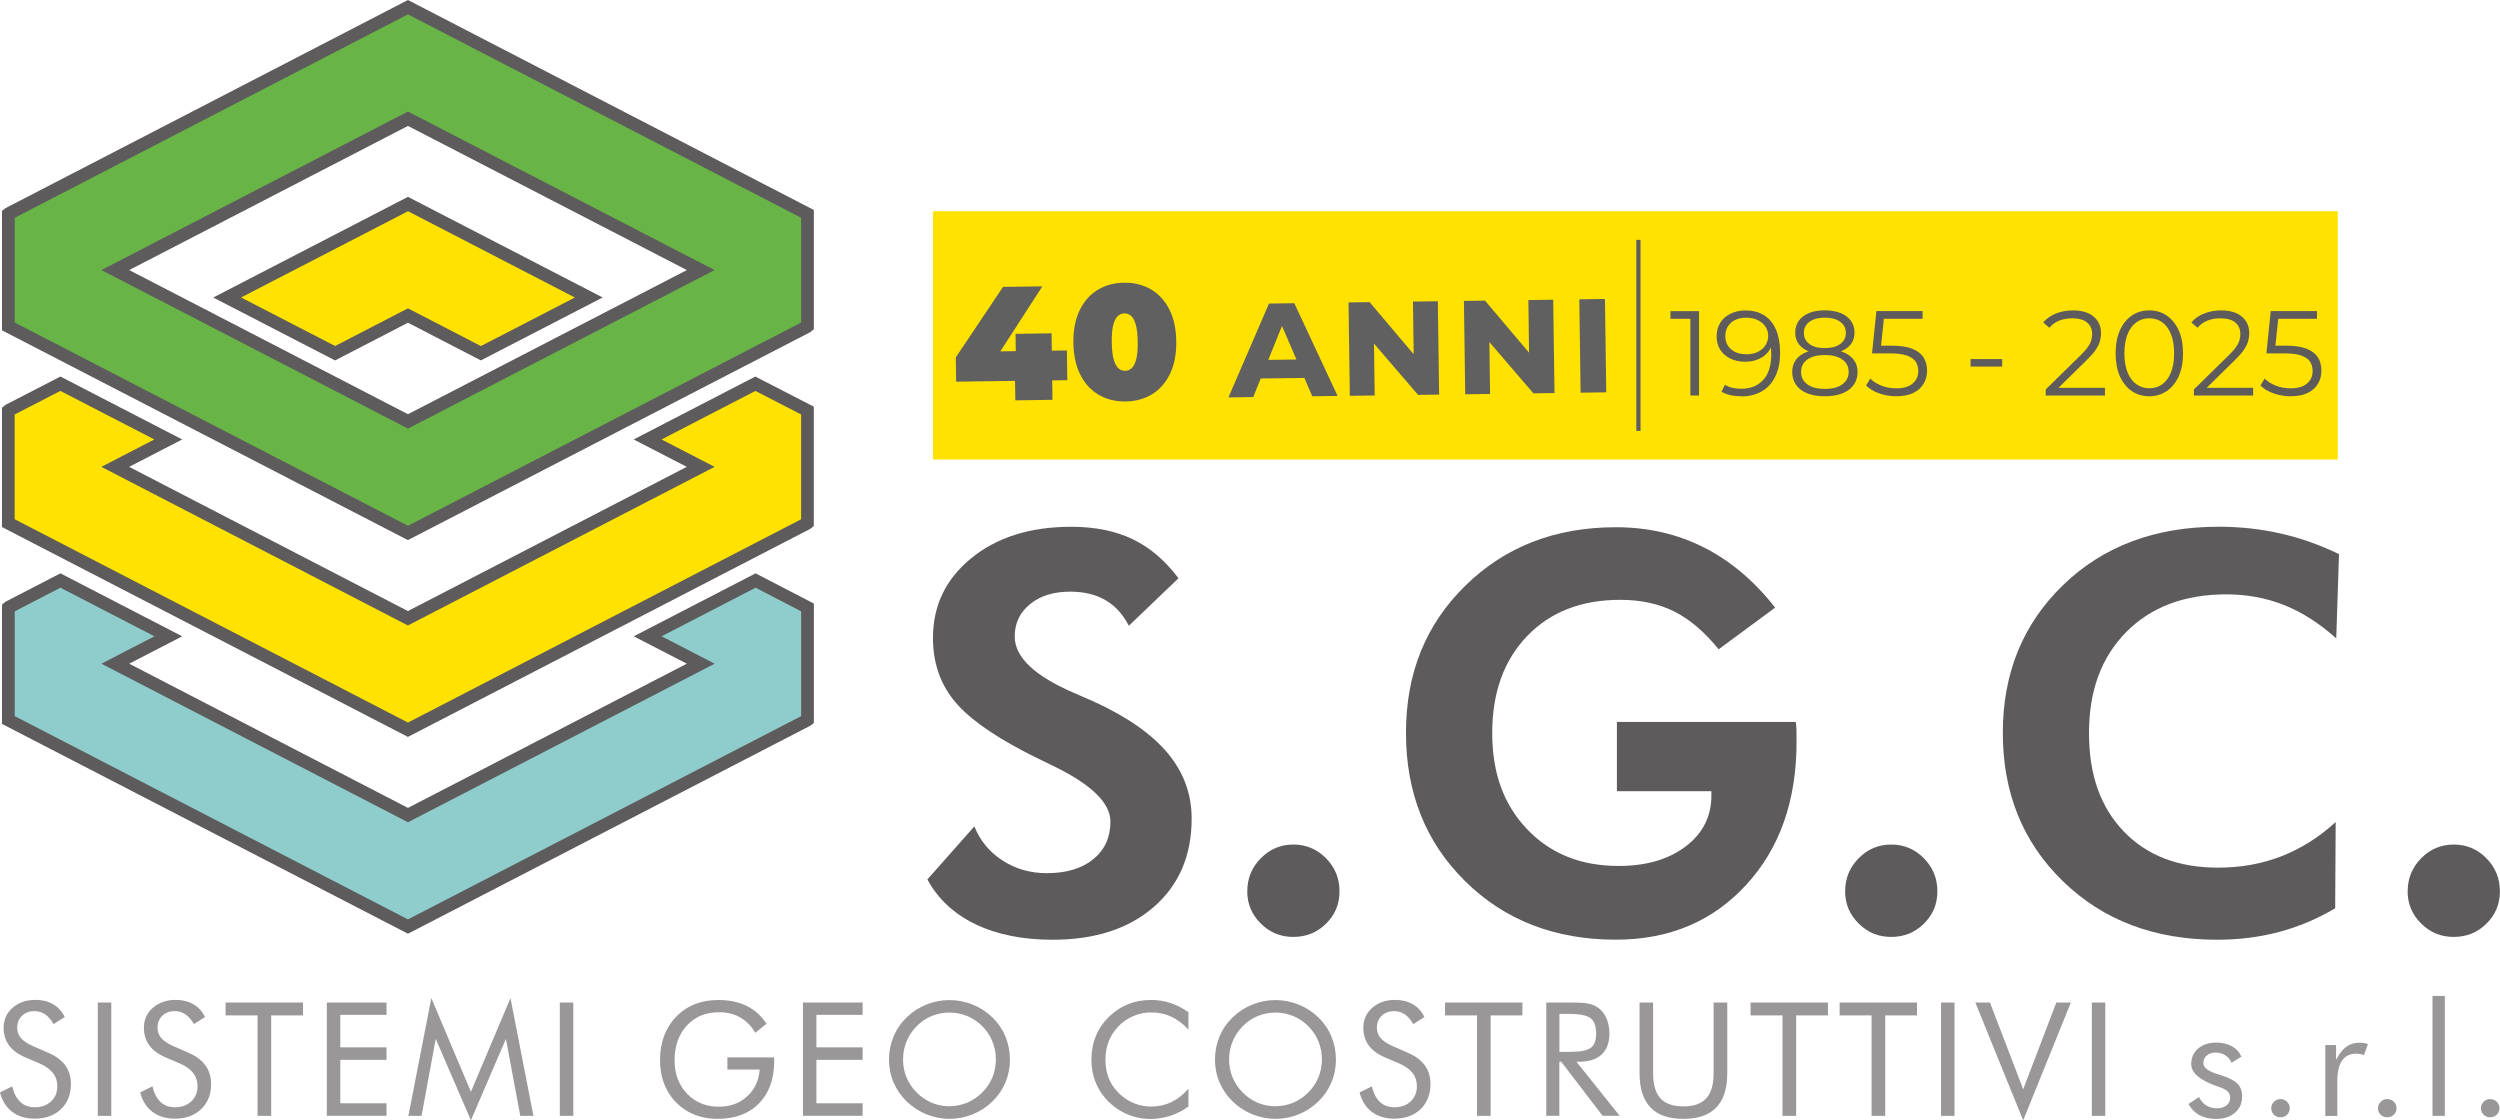
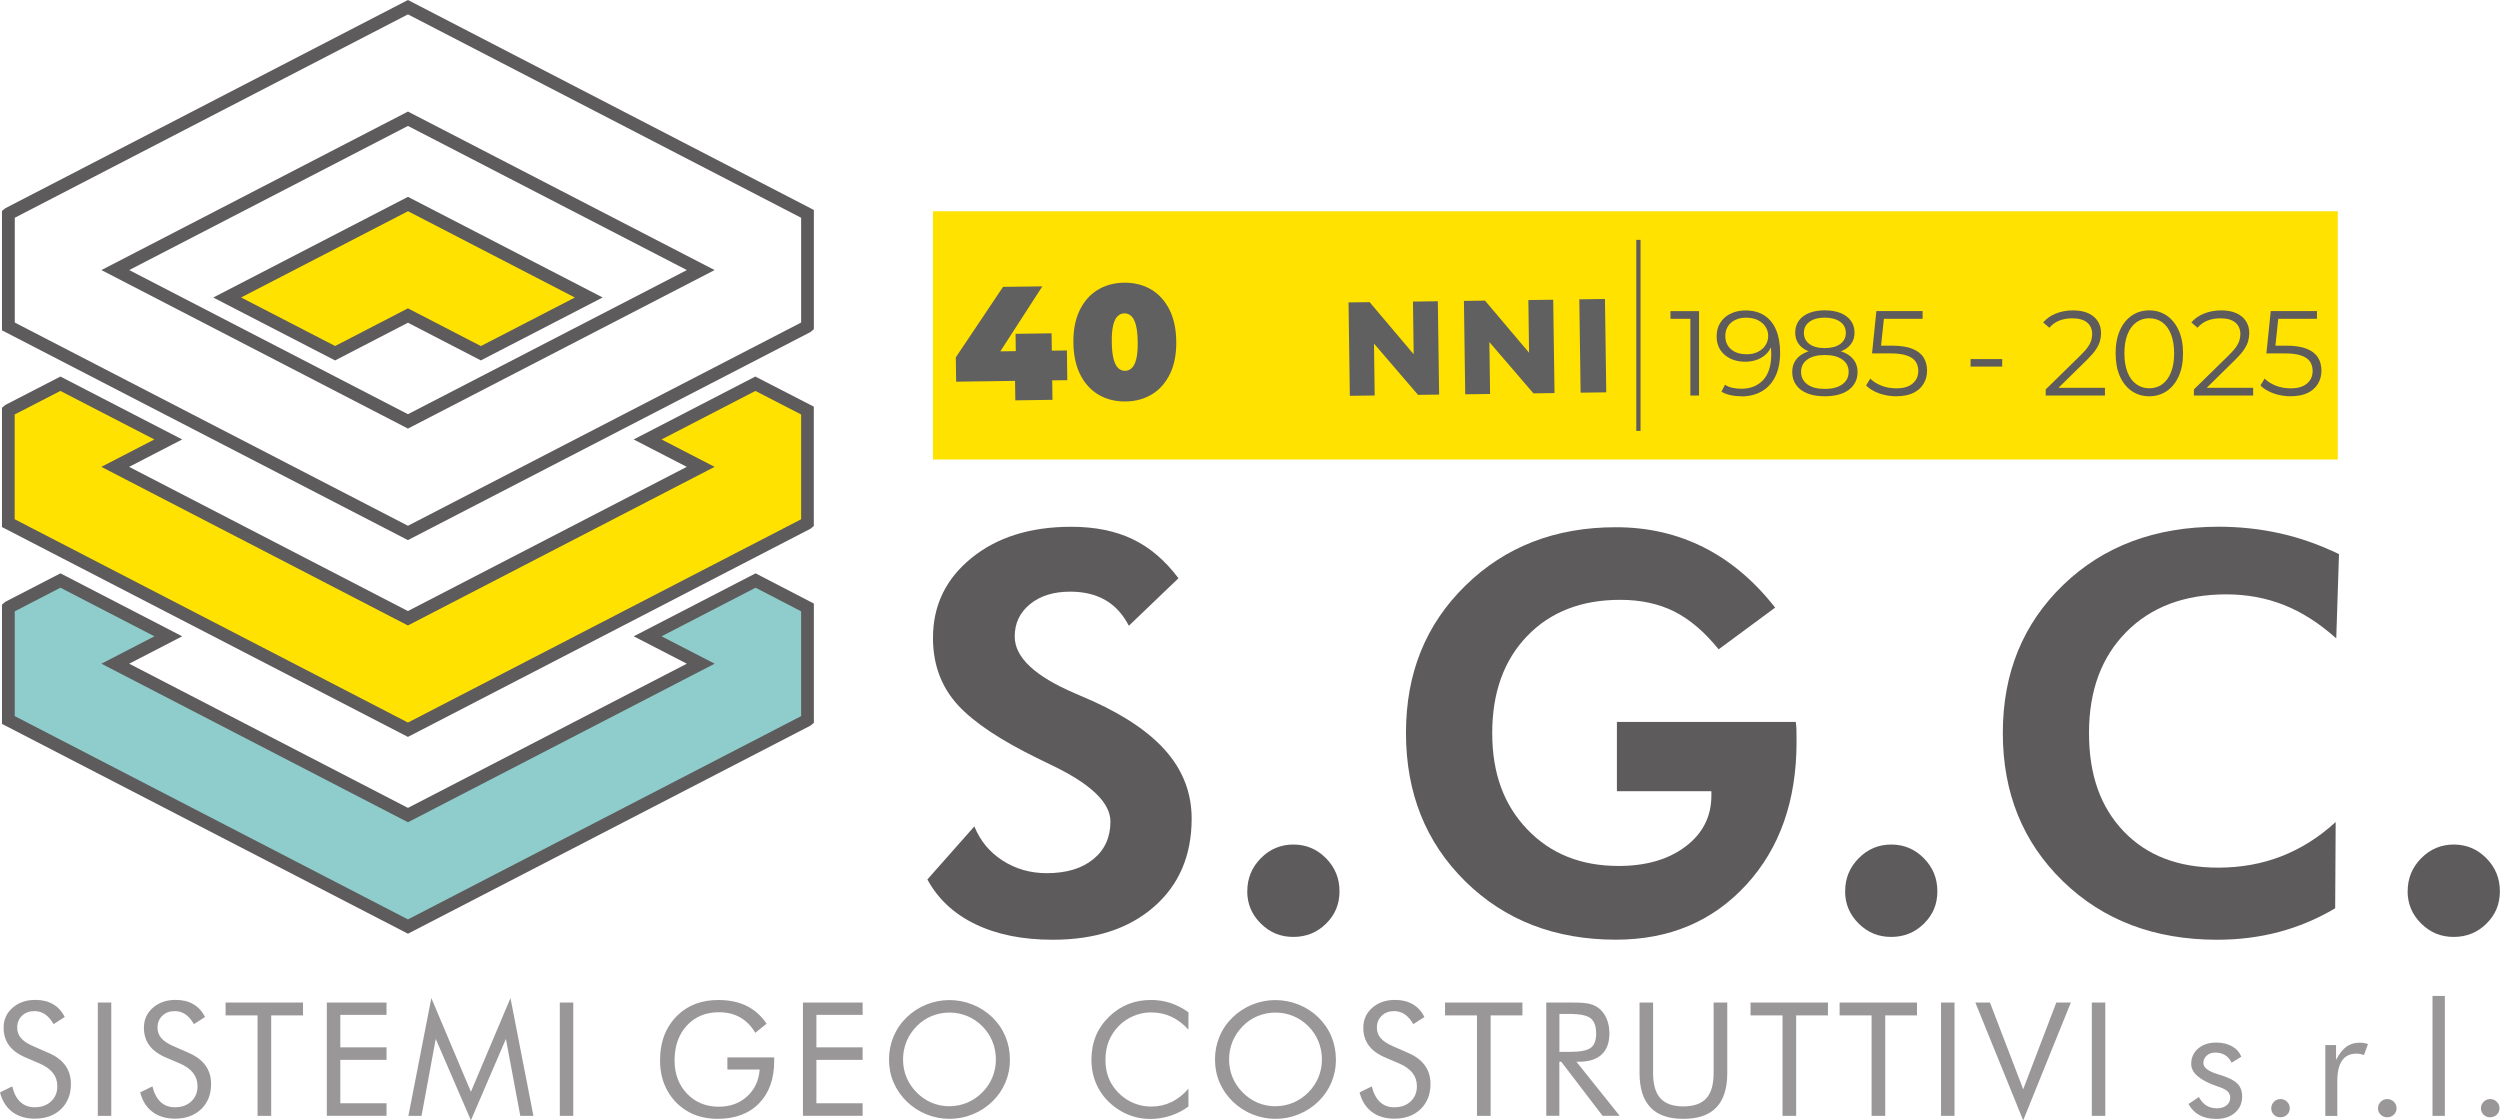
<svg xmlns="http://www.w3.org/2000/svg" viewBox="0 0 443.5 198.74">
  <path d="m164.54 155.99 8.31-9.39c1.04 2.57 2.72 4.6 5.04 6.08 2.31 1.48 4.91 2.22 7.79 2.22 3.49 0 6.24-.82 8.27-2.48 2.03-1.65 3.04-3.88 3.04-6.67 0-3.3-3.37-6.59-10.12-9.86-2.18-1.05-3.91-1.91-5.18-2.57-6.09-3.18-10.31-6.28-12.66-9.31s-3.52-6.64-3.52-10.84c0-5.75 2.27-10.47 6.82-14.17s10.45-5.55 17.71-5.55c4.22 0 7.86.74 10.91 2.21 3.06 1.47 5.76 3.78 8.11 6.92l-8.8 8.43c-1.05-2.03-2.43-3.55-4.16-4.55s-3.81-1.5-6.25-1.5c-2.95 0-5.32.74-7.13 2.22s-2.71 3.39-2.71 5.74c0 3.69 3.58 7.05 10.74 10.1 1.42.6 2.52 1.08 3.28 1.43 5.9 2.7 10.27 5.75 13.11 9.15s4.26 7.27 4.26 11.62c0 6.54-2.23 11.76-6.69 15.65s-10.45 5.84-17.97 5.84c-5.33 0-9.9-.92-13.71-2.76s-6.65-4.49-8.52-7.95" fill="#5e5b5c" />
  <path d="m221.27 158.11c0-2.29.8-4.24 2.4-5.86s3.53-2.43 5.78-2.43 4.18.81 5.78 2.43 2.4 3.57 2.4 5.86-.79 4.17-2.38 5.74-3.52 2.36-5.81 2.36-4.18-.79-5.78-2.38-2.4-3.49-2.4-5.72" fill="#5e5b5c" />
  <path d="m286.85 128.07h31.72c.06.41.1.86.12 1.33.02.48.02 1.21.02 2.19 0 10.45-2.98 18.91-8.94 25.39s-13.66 9.72-23.11 9.72c-10.81 0-19.72-3.45-26.73-10.36s-10.51-15.68-10.51-26.32 3.52-19.26 10.56-26.15 15.93-10.34 26.68-10.34c5.67 0 10.87 1.19 15.6 3.58 4.72 2.38 8.94 5.94 12.65 10.68l-10.02 7.4c-2.51-3.1-5.14-5.34-7.9-6.72s-5.95-2.06-9.57-2.06c-6.88 0-12.39 2.14-16.51 6.43s-6.19 10.02-6.19 17.2 2.07 12.74 6.21 17.08 9.54 6.5 16.2 6.5c4.89 0 8.85-1.15 11.9-3.46s4.57-5.32 4.57-9.04v-.76h-16.76v-12.29z" fill="#5e5b5c" />
  <path d="m327.33 158.11c0-2.29.8-4.24 2.4-5.86s3.53-2.43 5.78-2.43 4.18.81 5.78 2.43 2.4 3.57 2.4 5.86-.79 4.17-2.38 5.74-3.52 2.36-5.81 2.36-4.18-.79-5.78-2.38-2.4-3.49-2.4-5.72" fill="#5e5b5c" />
  <path d="m414.44 113.24c-3.02-2.7-6.11-4.67-9.28-5.92s-6.57-1.88-10.19-1.88c-7.43 0-13.35 2.22-17.76 6.67s-6.62 10.41-6.62 17.91 2.05 13.15 6.14 17.45c4.1 4.3 9.68 6.45 16.76 6.45 4.03 0 7.78-.67 11.24-2.02s6.67-3.37 9.62-6.07l-.09 15.3c-3.17 1.88-6.5 3.28-9.97 4.2s-7.13 1.38-10.97 1.38c-11.1 0-20.22-3.45-27.34-10.36s-10.68-15.68-10.68-26.32 3.57-19.35 10.7-26.25c7.13-6.89 16.33-10.34 27.59-10.34 3.77 0 7.42.4 10.94 1.19s6.99 2.02 10.41 3.67l-.49 14.95z" fill="#5e5b5c" />
  <path d="m427.12 158.11c0-2.29.8-4.24 2.4-5.86s3.53-2.43 5.78-2.43 4.18.81 5.78 2.43 2.4 3.57 2.4 5.86-.79 4.17-2.38 5.74-3.52 2.36-5.81 2.36-4.18-.79-5.78-2.38-2.4-3.49-2.4-5.72" fill="#5e5b5c" />
  <path d="m8.63 186.79c1.31.56 2.29 1.3 2.96 2.22.66.92.99 2.02.99 3.28 0 1.85-.59 3.34-1.76 4.47s-2.73 1.69-4.67 1.69c-1.58 0-2.91-.4-3.98-1.21s-1.79-1.96-2.17-3.45l2.17-1.07c.29 1.22.77 2.14 1.45 2.77.67.63 1.52.94 2.53.94 1.2 0 2.17-.35 2.91-1.04s1.11-1.59 1.11-2.7c0-.9-.26-1.68-.78-2.34s-1.3-1.23-2.34-1.68l-2.44-1.04c-1.34-.56-2.33-1.28-2.99-2.15-.65-.88-.98-1.93-.98-3.16 0-1.43.53-2.61 1.59-3.54s2.41-1.4 4.06-1.4c1.21 0 2.25.26 3.13.77s1.57 1.27 2.06 2.27l-1.97 1.26c-.45-.78-.95-1.36-1.51-1.74s-1.19-.57-1.89-.57c-.9 0-1.63.27-2.2.82s-.86 1.25-.86 2.1c0 .71.22 1.33.66 1.85s1.12.98 2.04 1.39l2.87 1.26zm8.72-8.94h2.39v20.1h-2.39zm16.14 8.94c1.31.56 2.29 1.3 2.96 2.22.66.92 1 2.02 1 3.28 0 1.85-.59 3.34-1.76 4.47-1.18 1.13-2.73 1.69-4.67 1.69-1.58 0-2.91-.4-3.98-1.21s-1.79-1.96-2.17-3.45l2.17-1.07c.29 1.22.78 2.14 1.45 2.77s1.52.94 2.53.94c1.2 0 2.17-.35 2.91-1.04s1.11-1.59 1.11-2.7c0-.9-.26-1.68-.77-2.34-.52-.66-1.3-1.23-2.34-1.68l-2.44-1.04c-1.33-.56-2.33-1.28-2.98-2.15-.65-.88-.98-1.93-.98-3.16 0-1.43.53-2.61 1.59-3.54s2.42-1.4 4.06-1.4c1.21 0 2.25.26 3.13.77s1.57 1.27 2.06 2.27l-1.97 1.26c-.45-.78-.95-1.36-1.51-1.74s-1.19-.57-1.89-.57c-.9 0-1.63.27-2.2.82s-.86 1.25-.86 2.1c0 .71.22 1.33.66 1.85s1.12.98 2.04 1.39l2.87 1.26zm12.2 11.16v-17.82h-5.67v-2.28h13.73v2.28h-5.64v17.82h-2.41zm12.29 0v-20.1h10.59v2.19h-8.2v5.76h8.2v2.22h-8.2v7.7h8.2v2.22h-10.59zm25.56.79-6.24-14.44-2.52 13.65h-2.33l4.07-20.89 7.02 16.62 7.02-16.62 4.07 20.89h-2.33l-2.55-13.65zm15.77-20.89h2.39v20.1h-2.39zm29.74 9.73h8.29v.67c0 3.16-.9 5.66-2.69 7.49s-4.24 2.74-7.34 2.74c-.94 0-1.84-.1-2.7-.3s-1.64-.49-2.37-.88c-1.65-.91-2.92-2.16-3.81-3.75-.9-1.6-1.34-3.41-1.34-5.44 0-1.67.27-3.19.8-4.54.54-1.35 1.34-2.54 2.42-3.56.91-.86 1.96-1.51 3.15-1.95 1.2-.44 2.52-.66 3.98-.66 1.93 0 3.6.35 5.02 1.05s2.59 1.75 3.53 3.16l-2 1.61c-.72-1.22-1.62-2.13-2.7-2.74s-2.33-.91-3.76-.91c-2.33 0-4.22.79-5.68 2.36-1.45 1.57-2.18 3.63-2.18 6.18 0 2.4.74 4.37 2.21 5.91 1.48 1.54 3.36 2.31 5.64 2.31 2.01 0 3.69-.61 5.02-1.83 1.34-1.22 2.08-2.81 2.23-4.77h-5.73v-2.13zm13.39 10.37v-20.1h10.59v2.19h-8.2v5.76h8.2v2.22h-8.2v7.7h8.2v2.22h-10.59zm26-1.71c1.1 0 2.14-.21 3.13-.62.99-.42 1.89-1.02 2.68-1.82.79-.79 1.39-1.68 1.8-2.68s.62-2.05.62-3.17-.21-2.2-.62-3.21c-.42-1.02-1.01-1.91-1.79-2.69-.79-.79-1.67-1.39-2.67-1.8-.99-.41-2.04-.62-3.15-.62s-2.17.21-3.17.62-1.88 1.01-2.65 1.8c-.79.8-1.39 1.7-1.8 2.7-.41 1.01-.62 2.07-.62 3.2s.2 2.17.61 3.16 1.01 1.89 1.8 2.69c.8.81 1.7 1.41 2.68 1.83.98.41 2.03.62 3.13.62m10.75-8.3c0 1.44-.27 2.79-.8 4.06s-1.3 2.4-2.32 3.39c-1.01.99-2.18 1.75-3.5 2.28-1.32.54-2.69.8-4.11.8s-2.78-.27-4.1-.8c-1.31-.54-2.48-1.3-3.49-2.28-1.02-1-1.8-2.13-2.34-3.4s-.8-2.62-.8-4.05.27-2.79.8-4.07c.54-1.28 1.31-2.41 2.34-3.41 1.01-.98 2.17-1.73 3.48-2.26 1.32-.53 2.68-.8 4.1-.8s2.8.27 4.12.8 2.49 1.29 3.49 2.26c1.02.99 1.79 2.12 2.32 3.4s.8 2.64.8 4.08m31.68-5.29c-.96-1.04-1.98-1.81-3.07-2.31s-2.29-.75-3.61-.75c-1.06 0-2.1.22-3.11.65s-1.88 1.03-2.63 1.8c-.77.8-1.34 1.69-1.73 2.67s-.58 2.07-.58 3.26c0 .93.11 1.79.34 2.58s.57 1.51 1.03 2.17c.8 1.14 1.79 2.02 2.97 2.64 1.17.62 2.44.93 3.81.93 1.28 0 2.47-.27 3.57-.8s2.1-1.32 3-2.37v3.17c-1 .72-2.07 1.27-3.22 1.64s-2.33.56-3.56.56c-1.06 0-2.09-.16-3.1-.47-1.01-.32-1.95-.78-2.82-1.38-1.46-1.02-2.58-2.26-3.35-3.75-.77-1.48-1.16-3.11-1.16-4.89 0-1.55.26-2.95.78-4.22s1.31-2.42 2.37-3.45c1.02-.99 2.16-1.73 3.4-2.22s2.6-.73 4.07-.73c1.16 0 2.29.18 3.37.53 1.09.35 2.16.9 3.22 1.64v3.12zm15.44 13.58c1.1 0 2.14-.21 3.13-.62.99-.42 1.89-1.02 2.68-1.82.79-.79 1.38-1.68 1.8-2.68.41-1 .62-2.05.62-3.17s-.21-2.2-.62-3.21c-.42-1.02-1.01-1.91-1.79-2.69-.79-.79-1.68-1.39-2.67-1.8s-2.04-.62-3.15-.62-2.17.21-3.17.62-1.88 1.01-2.65 1.8c-.79.8-1.38 1.7-1.8 2.7-.41 1.01-.62 2.07-.62 3.2s.2 2.17.61 3.16 1.01 1.89 1.8 2.69c.8.81 1.7 1.41 2.68 1.83.98.41 2.03.62 3.13.62m10.74-8.3c0 1.44-.27 2.79-.8 4.06s-1.3 2.4-2.32 3.39-2.18 1.75-3.5 2.28c-1.32.54-2.69.8-4.11.8s-2.78-.27-4.1-.8c-1.31-.54-2.48-1.3-3.49-2.28-1.02-1-1.8-2.13-2.34-3.4s-.8-2.62-.8-4.05.27-2.79.8-4.07 1.31-2.41 2.34-3.41c1.01-.98 2.17-1.73 3.48-2.26 1.32-.53 2.68-.8 4.1-.8s2.8.27 4.12.8 2.49 1.29 3.49 2.26c1.01.99 1.79 2.12 2.32 3.4s.8 2.64.8 4.08m12.83-1.16c1.31.56 2.29 1.3 2.96 2.22.66.92.99 2.02.99 3.28 0 1.85-.59 3.34-1.76 4.47s-2.73 1.69-4.67 1.69c-1.58 0-2.91-.4-3.98-1.21s-1.79-1.96-2.17-3.45l2.17-1.07c.29 1.22.78 2.14 1.45 2.77s1.52.94 2.53.94c1.2 0 2.17-.35 2.91-1.04s1.11-1.59 1.11-2.7c0-.9-.26-1.68-.77-2.34-.52-.66-1.3-1.23-2.34-1.68l-2.44-1.04c-1.34-.56-2.33-1.28-2.98-2.15-.65-.88-.98-1.93-.98-3.16 0-1.43.53-2.61 1.59-3.54s2.41-1.4 4.06-1.4c1.21 0 2.25.26 3.13.77s1.57 1.27 2.06 2.27l-1.97 1.26c-.45-.78-.95-1.36-1.51-1.74s-1.19-.57-1.89-.57c-.9 0-1.63.27-2.2.82s-.86 1.25-.86 2.1c0 .71.22 1.33.66 1.85s1.12.98 2.04 1.39l2.87 1.26zm12.2 11.16v-17.82h-5.67v-2.28h13.73v2.28h-5.64v17.82h-2.41zm12.29 0v-20.1h4.72c1.34 0 2.33.07 2.95.23.63.15 1.18.41 1.65.77.59.47 1.06 1.09 1.39 1.87s.49 1.65.49 2.6c0 1.65-.46 2.9-1.38 3.75-.92.86-2.26 1.28-4.04 1.28h-.43l7.67 9.59h-3.03l-7.33-9.59h-.34v9.59h-2.33zm2.33-18.07v6.72h1.82c1.87 0 3.11-.24 3.75-.72.63-.48.95-1.32.95-2.52 0-1.29-.32-2.19-.97-2.71s-1.89-.78-3.72-.78h-1.82zm14.2-2.03h2.42v12.51c0 2.03.43 3.52 1.3 4.48.86.95 2.22 1.43 4.07 1.43s3.2-.48 4.07-1.43c.86-.95 1.3-2.44 1.3-4.48v-12.51h2.42v12.51c0 2.72-.65 4.75-1.94 6.1s-3.24 2.02-5.85 2.02-4.54-.67-5.83-2.02-1.94-3.38-1.94-6.1v-12.51zm25.38 20.1v-17.82h-5.67v-2.28h13.73v2.28h-5.64v17.82h-2.41zm15.8 0v-17.82h-5.67v-2.28h13.73v2.28h-5.64v17.82h-2.41zm12.32-20.1h2.39v20.1h-2.39zm14.57 20.89-8.48-20.89h2.59l5.9 15.38 5.87-15.38h2.58l-8.45 20.89zm12.18-20.89h2.39v20.1h-2.39zm17.16 17.99 1.84-1.23c.35.67.78 1.16 1.31 1.5.53.33 1.16.5 1.88.5s1.27-.17 1.71-.52c.43-.35.65-.8.65-1.37 0-.44-.15-.8-.45-1.1-.3-.29-.81-.56-1.53-.81l-.36-.12c-3.05-1.05-4.58-2.37-4.58-3.95 0-1.12.41-2.03 1.23-2.73.82-.71 1.89-1.06 3.21-1.06 1.09 0 2.02.22 2.79.65.78.43 1.33 1.05 1.67 1.85l-1.74 1.07c-.26-.58-.63-1.02-1.13-1.33s-1.08-.47-1.73-.47-1.14.18-1.54.53-.6.8-.6 1.35c0 .77.83 1.42 2.5 1.94l.74.23c1.36.44 2.31.94 2.84 1.5s.8 1.31.8 2.23c0 1.19-.42 2.15-1.27 2.89-.84.74-1.95 1.1-3.31 1.1-1.17 0-2.16-.22-2.98-.66s-1.47-1.1-1.97-1.99m14.69.77c0-.45.16-.83.48-1.16.32-.32.7-.48 1.15-.48s.85.16 1.17.47c.32.32.49.7.49 1.16s-.16.83-.48 1.14-.71.46-1.18.46-.84-.15-1.16-.46c-.31-.31-.47-.68-.47-1.14m9.59 1.35v-12.56h1.91v2.62c.58-1.09 1.19-1.87 1.84-2.34s1.44-.7 2.37-.7c.26 0 .5.02.74.06s.48.1.71.18l-.71 1.95c-.25-.08-.48-.15-.7-.19s-.43-.06-.63-.06c-1.13 0-1.99.41-2.55 1.23-.57.82-.85 2.05-.85 3.7v6.12h-2.13zm9.35-1.34c0-.45.16-.83.48-1.16.32-.32.7-.48 1.15-.48s.85.16 1.17.47c.33.32.49.7.49 1.16s-.16.83-.48 1.14-.71.46-1.18.46-.84-.15-1.16-.46c-.31-.31-.47-.68-.47-1.14m9.67-19.93h2.19v21.28h-2.19zm8.59 19.94c0-.45.16-.83.48-1.16.32-.32.7-.48 1.15-.48s.85.16 1.17.47c.32.32.49.7.49 1.16s-.16.83-.48 1.14-.71.46-1.18.46-.84-.15-1.16-.46c-.31-.31-.47-.68-.47-1.14" fill="#9a9799" />
  <path d="m134.04 102.99-19.14 9.89 9.41 4.86-51.94 26.85-51.91-26.85 9.4-4.86-19.13-9.89-9.24 4.77v.19 19.6.18l70.88 36.64 70.88-36.64v-.18-19.6-.19z" fill="#8ecdcb" />
  <path d="m72.37 165.64-.52-.27-71.5-36.95v-21.16l.61-.51 9.76-5.04 21.6 11.17-9.4 4.86 49.45 25.58 49.47-25.58-9.42-4.86 21.62-11.17 10.34 5.36v21.17l-.61.49zm-69.75-38.6 69.75 36.06 69.75-36.06v-18.59l-8.08-4.19-16.68 8.62 9.42 4.86-54.41 28.13-54.38-28.13 9.4-4.86-16.67-8.62-8.11 4.19v18.59z" fill="#5e5b5c" />
-   <path d="m72.37 1.27-70.88 36.67v19.97l9.24 4.76 5.23 2.71 19.13 9.88 5.21 2.7 4.19 2.17 5.23 2.69 19.14 9.9 3.52 1.82 3.52-1.82 19.13-9.9 5.23-2.69 4.2-2.17 5.21-2.7 19.14-9.88 5.2-2.71 9.24-4.76v-19.97zm42.53 51.51-5.23 2.68-19.15 9.91-5.21 2.7-4.2 2.15-5.21 2.71-3.52 1.82-3.52-1.82-5.23-2.71-4.19-2.15-5.23-2.7-19.13-9.91-5.22-2.68-9.4-4.87 51.91-26.84 51.94 26.84-9.42 4.87z" fill="#68b447" />
  <path d="m72.37 95.82-72.02-37.22v-21.18l.61-.49 71.41-36.93 72.01 37.25v21.15l-.61.51-71.4 36.9zm-69.75-38.6 69.75 36.05 69.75-36.05v-18.59l-69.75-36.08-69.75 36.08zm69.75 18.81-54.38-28.12 54.38-28.12 54.4 28.12zm-49.45-28.12 49.45 25.57 49.48-25.57-49.48-25.57z" fill="#5e5b5c" />
  <path d="m40.3 52.78 19.14 9.89 12.93-6.69 12.94 6.69 19.13-9.89-32.07-16.58z" fill="#ffe200" />
  <path d="m85.31 63.94-12.94-6.69-12.93 6.69-21.61-11.16 34.54-17.86 34.54 17.85-21.6 11.16zm-12.94-9.24 12.94 6.69 16.67-8.61-29.6-15.31-29.61 15.3 16.68 8.61 12.93-6.69z" fill="#5e5b5c" />
  <path d="m134.01 68.08-19.11 9.89 9.41 4.86-9.41 4.87-5.23 2.7-19.15 9.88-5.21 2.71-12.94 6.69-12.93-6.69-5.22-2.71-19.15-9.88-5.21-2.7-9.4-4.87 9.4-4.86-19.13-9.89-9.24 4.76v.18 19.62.17l9.24 4.77 5.23 2.7 19.11 9.89 5.23 2.71 32.07 16.58 32.09-16.58 5.21-2.71 19.14-9.89 5.2-2.7 9.24-4.77v-.17-19.62-.18z" fill="#ffe200" />
  <path d="m72.37 130.73-72.02-37.23v-21.17l.61-.5 9.76-5.03 21.6 11.16-9.41 4.86 49.45 25.58 49.47-25.58-9.42-4.86 21.58-11.16 10.38 5.34v21.18l-.61.49-71.4 36.92zm-69.75-38.61 69.75 36.06 69.75-36.06v-18.59l-8.11-4.18-16.65 8.61 9.41 4.86-54.41 28.14-54.38-28.14 9.4-4.86-16.67-8.61-8.11 4.18v18.59z" fill="#5e5b5c" />
  <path d="m165.51 37.48h249.21v44.04h-249.21z" fill="#ffe200" />
  <path d="m290.28 42.55h.75v33.89h-.75z" fill="#5e5b5c" />
  <path d="m169.62 67.71-.06-4.32 8.38-12.5 6.97-.09-8.07 12.49-3.18-.91 15.61-.21.07 5.27zm10.5 3.31-.05-3.45.13-5.27-.04-3.08 6.39-.09.16 11.8z" fill="#606060" />
  <path d="m199.68 71.22c-1.79.02-3.37-.37-4.75-1.17-1.38-.81-2.48-1.99-3.27-3.55-.8-1.56-1.21-3.46-1.24-5.69s.33-4.13 1.09-5.72c.76-1.58 1.81-2.8 3.18-3.64 1.36-.84 2.93-1.28 4.72-1.3 1.78-.02 3.37.37 4.75 1.17 1.38.81 2.47 1.99 3.27 3.55s1.21 3.46 1.24 5.69-.33 4.13-1.09 5.72c-.76 1.58-1.81 2.8-3.17 3.64s-2.94 1.28-4.72 1.3zm-.08-5.44c.44 0 .83-.16 1.17-.48.34-.31.61-.84.8-1.59s.28-1.77.26-3.06c-.02-1.31-.13-2.33-.34-3.06-.21-.74-.49-1.25-.84-1.56-.35-.3-.75-.45-1.19-.44-.44 0-.83.17-1.17.48s-.61.84-.8 1.58-.28 1.77-.26 3.07c.02 1.29.13 2.3.34 3.05s.49 1.27.84 1.57.74.45 1.19.44z" fill="#606060" />
-   <path d="m217.92 70.51 7.2-16.66 4.49-.06 7.68 16.45-4.49.06-6.16-14.29 1.53-.02-5.85 14.45-4.41.06zm4.02-3.34 1.14-3.3 8.18-.11 1.22 3.27z" fill="#606060" />
  <path d="m239.46 70.21-.23-16.56 3.74-.05 9.37 11.08-1.53.02-.15-11.2 4.41-.06.23 16.56-3.74.05-9.51-11.07 1.67-.02.15 11.2-4.41.06z" fill="#606060" />
  <path d="m259.93 69.94-.23-16.56 3.74-.05 9.37 11.08-1.53.02-.15-11.2 4.41-.06.23 16.56-3.74.05-9.51-11.07 1.67-.02.15 11.2-4.41.06z" fill="#606060" />
  <path d="m280.4 69.66-.23-16.56 4.55-.06.23 16.56z" fill="#606060" />
  <g fill="#5e5b5c">
    <path d="m299.87 70.17v-14.34l.69.73h-4.22v-1.37h5.07v14.98z" />
    <path d="m308.95 70.3c-.67 0-1.31-.06-1.92-.19s-1.15-.33-1.64-.62l.62-1.24c.39.26.83.44 1.34.55s1.03.16 1.57.16c1.61 0 2.9-.51 3.86-1.54s1.44-2.56 1.44-4.6c0-.33-.02-.72-.05-1.18-.04-.46-.12-.91-.25-1.37l.54.41c-.14.74-.45 1.37-.91 1.89s-1.04.92-1.71 1.19c-.68.27-1.43.41-2.26.41-.99 0-1.86-.19-2.62-.56s-1.36-.89-1.79-1.56-.64-1.46-.64-2.38.22-1.75.66-2.44 1.05-1.22 1.83-1.59c.78-.38 1.65-.57 2.62-.57 1.33 0 2.45.3 3.36.89s1.61 1.44 2.08 2.56.71 2.46.71 4.05c0 1.68-.29 3.1-.87 4.26s-1.38 2.03-2.41 2.61-2.22.88-3.58.88zm.88-7.45c.77 0 1.44-.14 2.02-.43s1.03-.68 1.35-1.18.48-1.06.48-1.67c0-.56-.15-1.08-.45-1.56s-.74-.88-1.33-1.19c-.58-.31-1.31-.46-2.18-.46-.71 0-1.34.13-1.89.4-.55.26-.98.64-1.29 1.12-.31.49-.47 1.06-.47 1.73 0 .98.34 1.77 1.02 2.35.68.59 1.59.88 2.75.88z" />
    <path d="m323.72 70.3c-1.2 0-2.23-.17-3.09-.51s-1.53-.84-1.99-1.49-.7-1.42-.7-2.3.22-1.59.67-2.19c.45-.61 1.11-1.07 1.97-1.4s1.91-.49 3.14-.49 2.25.16 3.12.49 1.54.8 2 1.4.7 1.34.7 2.19-.24 1.65-.71 2.3-1.14 1.15-2.01 1.49-1.91.51-3.1.51zm0-7.52c-1.11 0-2.06-.15-2.84-.45s-1.37-.73-1.79-1.3c-.41-.56-.62-1.24-.62-2.02 0-.83.22-1.54.65-2.13s1.04-1.04 1.83-1.36c.78-.31 1.71-.47 2.76-.47s1.98.16 2.77.47 1.41.77 1.85 1.36.66 1.3.66 2.13-.21 1.46-.62 2.02-1.02 1-1.81 1.3-1.75.45-2.86.45zm0 6.21c1.33 0 2.37-.27 3.11-.81s1.12-1.28 1.12-2.21-.38-1.66-1.12-2.19-1.79-.8-3.11-.8-2.36.27-3.1.8-1.11 1.27-1.11 2.19.37 1.66 1.11 2.21 1.78.81 3.1.81zm0-7.24c1.17 0 2.08-.24 2.74-.73.66-.48.99-1.13.99-1.95 0-.86-.34-1.52-1.02-2s-1.58-.72-2.71-.72-2.03.24-2.7.72-1.01 1.14-1.01 1.98.33 1.48.97 1.97c.65.49 1.56.73 2.73.73z" />
    <path d="m336.41 70.3c-1.07 0-2.09-.17-3.06-.52s-1.74-.82-2.31-1.4l.75-1.22c.47.5 1.12.91 1.94 1.24s1.71.49 2.67.49c1.27 0 2.24-.28 2.9-.85.66-.56 1-1.3 1-2.22 0-.64-.15-1.19-.46-1.66s-.82-.82-1.55-1.08-1.73-.39-3-.39h-3.19l.77-7.51h8.2v1.37h-7.58l.79-.75-.66 6.29-.79-.77h2.8c1.51 0 2.73.19 3.64.56s1.57.89 1.98 1.55.61 1.44.61 2.32-.2 1.61-.6 2.3-1 1.24-1.8 1.64-1.81.6-3.04.6z" />
    <path d="m349.58 65.03v-1.33h5.61v1.33z" />
    <path d="m362.91 70.17v-1.09l6.23-6.1c.57-.56 1-1.05 1.28-1.47.29-.42.48-.82.58-1.19s.15-.72.15-1.05c0-.87-.3-1.56-.89-2.05-.59-.5-1.47-.75-2.62-.75-.88 0-1.67.14-2.34.41-.68.27-1.26.69-1.75 1.26l-1.09-.94c.58-.69 1.33-1.21 2.25-1.58s1.93-.56 3.06-.56c1.01 0 1.89.16 2.63.48s1.32.79 1.72 1.4c.41.61.61 1.33.61 2.16 0 .49-.07.96-.2 1.43-.14.47-.38.97-.73 1.49s-.86 1.11-1.53 1.77l-5.71 5.61-.43-.6h9.29v1.37z" />
    <path d="m381.28 70.3c-1.16 0-2.18-.3-3.08-.91s-1.61-1.48-2.12-2.61-.77-2.5-.77-4.1.26-2.96.77-4.1c.51-1.13 1.22-2 2.12-2.61s1.93-.91 3.08-.91 2.18.3 3.08.91 1.61 1.48 2.13 2.61.78 2.5.78 4.1-.26 2.96-.78 4.1c-.52 1.13-1.23 2.01-2.13 2.61s-1.93.91-3.08.91zm0-1.42c.88 0 1.66-.24 2.31-.72.66-.48 1.17-1.18 1.54-2.1s.56-2.05.56-3.39-.19-2.47-.56-3.39-.88-1.62-1.54-2.1-1.43-.72-2.31-.72-1.62.24-2.29.72-1.19 1.18-1.56 2.1-.56 2.05-.56 3.39.19 2.47.56 3.39.89 1.62 1.56 2.1 1.43.72 2.29.72z" />
    <path d="m389.2 70.17v-1.09l6.23-6.1c.57-.56 1-1.05 1.28-1.47.29-.42.48-.82.58-1.19s.15-.72.15-1.05c0-.87-.3-1.56-.89-2.05-.59-.5-1.47-.75-2.62-.75-.88 0-1.67.14-2.34.41-.68.27-1.26.69-1.75 1.26l-1.09-.94c.58-.69 1.33-1.21 2.25-1.58s1.93-.56 3.06-.56c1.01 0 1.89.16 2.63.48s1.32.79 1.72 1.4c.41.61.61 1.33.61 2.16 0 .49-.07.96-.2 1.43-.14.47-.38.97-.73 1.49s-.86 1.11-1.53 1.77l-5.71 5.61-.43-.6h9.29v1.37z" />
    <path d="m406.37 70.3c-1.07 0-2.09-.17-3.06-.52s-1.74-.82-2.31-1.4l.75-1.22c.47.5 1.12.91 1.94 1.24s1.71.49 2.67.49c1.27 0 2.24-.28 2.9-.85.66-.56 1-1.3 1-2.22 0-.64-.15-1.19-.46-1.66s-.82-.82-1.55-1.08-1.73-.39-3-.39h-3.19l.77-7.51h8.2v1.37h-7.58l.79-.75-.66 6.29-.79-.77h2.8c1.51 0 2.73.19 3.64.56s1.57.89 1.98 1.55.61 1.44.61 2.32-.2 1.61-.6 2.3-1 1.24-1.8 1.64-1.81.6-3.04.6z" />
  </g>
</svg>